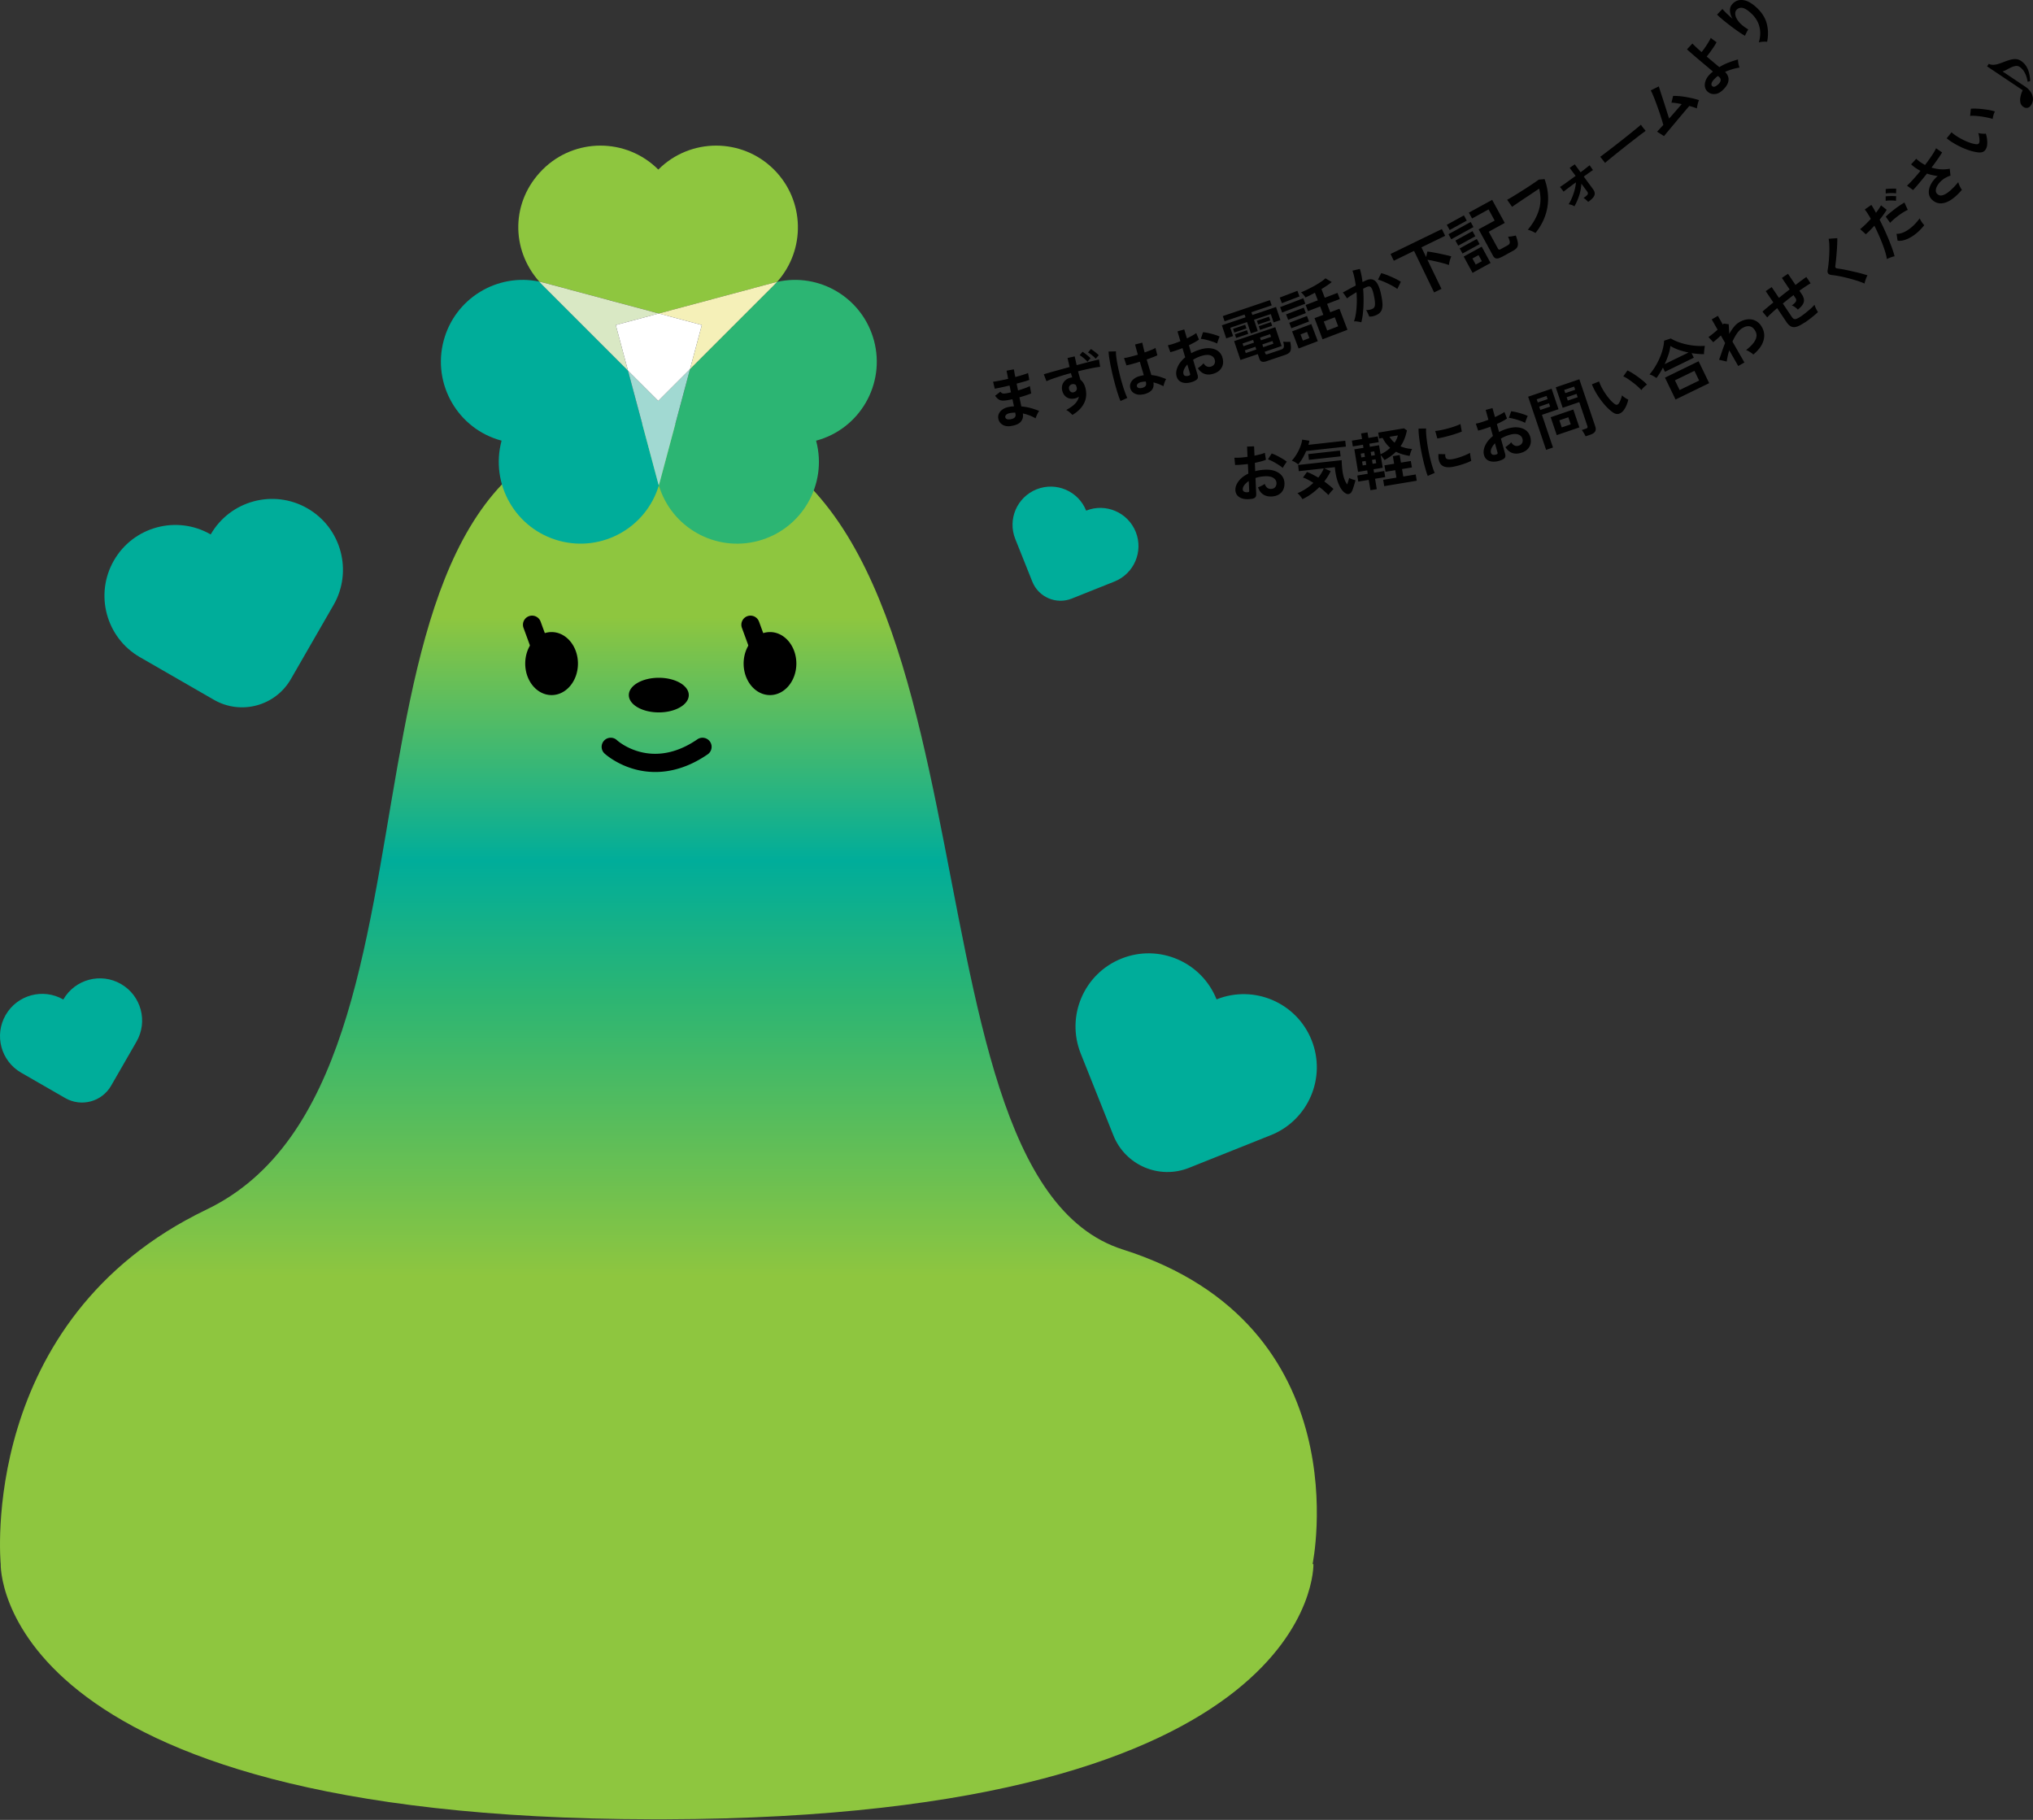
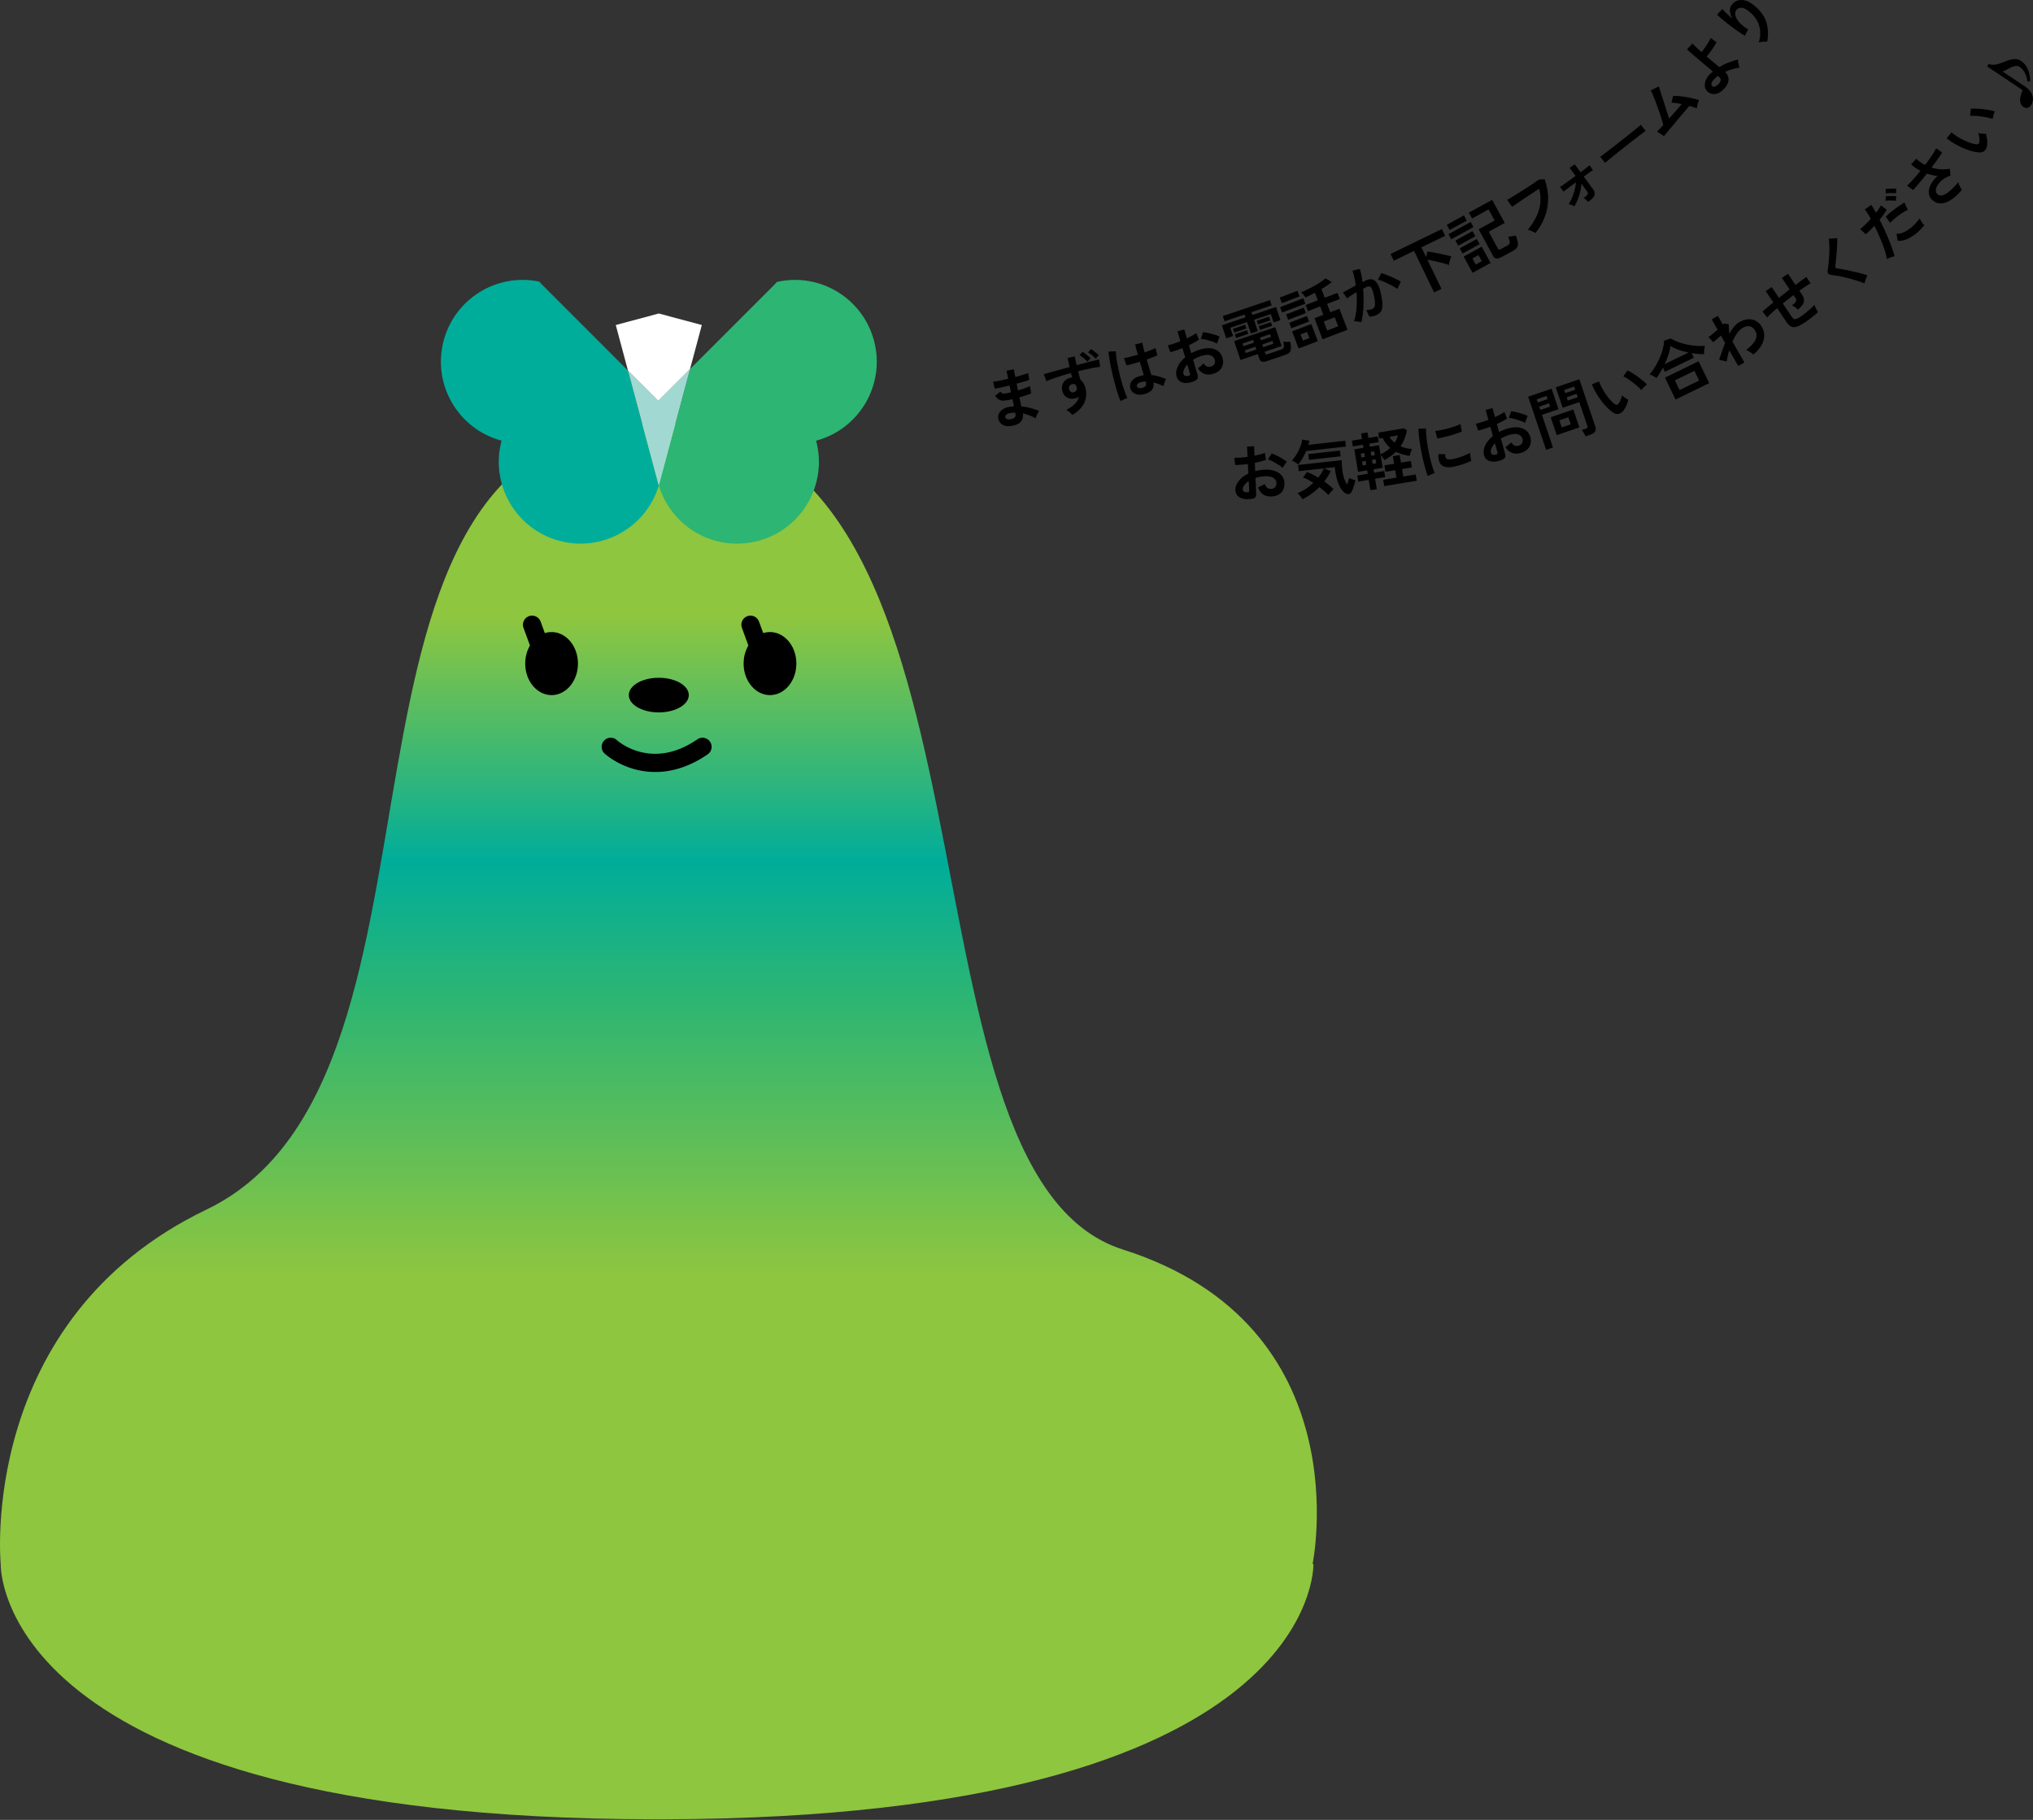
<svg xmlns="http://www.w3.org/2000/svg" width="782" height="700" viewBox="0 0 782 700" fill="none">
  <rect x="0" y="0" width="782" height="700" fill="#333333" stroke="none" />
  <path d="M504.89 601.59s19.08-91.78-72.96-120.97c-93.35-29.6-37.59-317.87-179.34-317.87S186.12 414 79.43 465.25C-8.85 507.64.27 601.59.27 601.59s-3.09 97.74 250.6 98.18h4.93c252.49-.74 249.41-98.18 249.41-98.18h-.32Z" fill="url(#a)" />
-   <path d="M128.28 232.76c7.51-13.04 3.03-29.71-10.01-37.22-13.04-7.51-29.7-3.03-37.22 10.01v.01h-.01c-13.04-7.51-29.71-3.03-37.22 10.01-7.51 13.04-3.03 29.7 10.01 37.22h.01l28.44 16.38c10.38 5.98 23.64 2.41 29.61-7.97l16.38-28.44v-.01l.01.01ZM52.5 400.66c4.48-7.77 1.81-17.7-5.97-22.18-7.77-4.48-17.7-1.81-22.18 5.97-7.77-4.48-17.7-1.81-22.18 5.97-4.48 7.77-1.81 17.7 5.97 22.18l16.95 9.76c6.18 3.56 14.08 1.44 17.65-4.75l9.76-16.95Zm436.32 35.98c14.42-5.76 21.45-22.12 15.69-36.55-5.76-14.43-22.12-21.45-36.55-15.69h-.01v-.01c-5.76-14.42-22.12-21.45-36.55-15.69-14.43 5.76-21.45 22.12-15.69 36.55v.01l12.56 31.46c4.58 11.48 17.6 17.07 29.08 12.48l31.45-12.56h.02Zm-60.14-212.96c7.53-3.01 11.2-11.55 8.19-19.08-3.01-7.53-11.55-11.2-19.08-8.19-3.01-7.53-11.55-11.2-19.08-8.19-7.53 3.01-11.2 11.55-8.19 19.08l6.56 16.42c2.39 5.99 9.19 8.91 15.18 6.52l16.42-6.56Z" fill="#00AD9A" />
  <path d="M252.06 296.94c-3.05 0-5.75-.46-8-1.08-7.04-1.94-11.33-5.85-11.51-6.02a3.507 3.507 0 0 1-.2-4.95 3.492 3.492 0 0 1 4.93-.21c.56.51 13.41 11.77 30.96-.3 1.59-1.1 3.77-.69 4.87.9 1.1 1.59.69 3.77-.9 4.87-7.53 5.18-14.45 6.79-20.15 6.79Zm-43.74-43.13c-1.43 0-2.77-.88-3.29-2.3l-3.66-10.01a3.5 3.5 0 0 1 2.09-4.49c1.81-.66 3.83.27 4.49 2.09l3.66 10.01a3.5 3.5 0 0 1-3.29 4.7Zm45.09 20.21c6.368 0 11.53-2.982 11.53-6.66s-5.162-6.66-11.53-6.66c-6.368 0-11.53 2.982-11.53 6.66s5.162 6.66 11.53 6.66Z" fill="#000" />
-   <path d="m209.2 108.74 44.22 11.85 44.22-11.85h.02c.41-.11.83-.21 1.24-.3 11.08-12.35 10.68-31.35-1.19-43.22-12.28-12.28-32.2-12.28-44.48 0l-.01.01-.01-.01c-12.28-12.28-32.2-12.28-44.48 0-12.28 12.28-12.26 30.75-1.29 43.1.59.12 1.18.26 1.77.42h.02-.03Z" fill="#8EC63F" />
  <path d="m253.15 185.78-11.58-43.23-32.85-32.85-.01-.01c-.45-.45-.88-.91-1.29-1.38-16.21-3.37-32.41 6.47-36.75 22.66-4.5 16.78 5.46 34.03 22.24 38.52h.02v.02c-4.5 16.78 5.46 34.03 22.24 38.52 16.48 4.42 33.4-5.11 38.26-21.35-.09-.3-.18-.59-.26-.89v-.02l-.02.01Z" fill="#00AD9A" />
-   <path d="m208.71 109.71 32.85 32.85-4.7-17.54 16.55-4.43-44.22-11.85h-.02c-.59-.16-1.18-.29-1.77-.42.42.47.84.93 1.29 1.38l.01.01h.01Z" fill="#D9E8C4" />
  <path d="M336.17 130.97c-4.39-16.37-20.9-26.24-37.29-22.54-.38.43-.78.85-1.19 1.26l-.01.01-32.26 32.26-11.74 43.82v.02c-.08.3-.17.59-.26.89 4.86 16.24 21.78 25.77 38.26 21.35 16.78-4.5 26.74-21.74 22.24-38.52v-.02h.02c16.78-4.5 26.74-21.74 22.24-38.52l-.01-.01Z" fill="#2CB573" />
-   <path d="m297.63 108.74-44.22 11.85 16.55 4.43-4.54 16.95 32.26-32.26.01-.01c.41-.41.81-.83 1.19-1.26-.41.09-.83.19-1.24.3h-.02.01Z" fill="#F5F0B8" />
  <path d="m253.68 185.78 11.74-43.82-12.23 12.23-11.63-11.63 11.58 43.23v.02c.08.3.17.59.26.89.09-.3.18-.59.26-.89v-.02l.02-.01Z" fill="#A1D9D2" />
  <path d="m253.41 120.58-16.55 4.44 4.7 17.54 11.64 11.63 12.22-12.22 4.54-16.95-16.55-4.44Z" fill="#fff" />
  <path d="M212.17 267.36c5.6 0 10.14-5.426 10.14-12.12 0-6.694-4.54-12.12-10.14-12.12-5.6 0-10.14 5.426-10.14 12.12 0 6.694 4.54 12.12 10.14 12.12Zm80.16-13.55c-1.43 0-2.77-.88-3.29-2.3l-3.66-10.01a3.5 3.5 0 0 1 2.09-4.49c1.81-.66 3.82.27 4.49 2.09l3.66 10.01a3.5 3.5 0 0 1-3.29 4.7Z" fill="#000" />
  <path d="M296.18 267.36c5.6 0 10.14-5.426 10.14-12.12 0-6.694-4.54-12.12-10.14-12.12-5.6 0-10.14 5.426-10.14 12.12 0 6.694 4.54 12.12 10.14 12.12Zm92.767-103.489c-1.376.209-2.49.035-3.378-.542-.888-.558-1.41-1.362-1.584-2.409-.105-.699 0-1.345.331-1.973.33-.629.853-1.17 1.566-1.607.714-.454 1.567-.733 2.595-.89.278-.053.539-.088.783-.105l.766-.052-.592-2.742c-.261.07-.54.123-.818.175l-.836.157c-.957.175-1.723.244-2.298.192-.574-.052-1.062-.227-1.462-.524-.401-.297-.819-.733-1.254-1.327l2.037-1.554c.296.384.627.611.94.681.331.07.853.035 1.585-.105.243-.052.487-.087.748-.157.261-.052.522-.122.801-.192-.104-.436-.191-.873-.279-1.309-.087-.454-.191-.891-.278-1.31a93.969 93.969 0 0 1-3.273.751c-1.027.227-1.846.367-2.42.471l-.627-2.671c.575-.053 1.375-.192 2.437-.402a89.348 89.348 0 0 0 3.361-.716 88.207 88.207 0 0 1-.331-1.658c-.105-.524-.192-1.013-.279-1.467l2.786-.524c.087.437.174.891.261 1.397.087.489.192 1.013.313 1.554a59.248 59.248 0 0 0 2.943-.838c.888-.28 1.549-.507 1.95-.699l.487 2.637c-.418.175-1.062.402-1.95.646-.888.244-1.863.524-2.942.803.104.437.191.856.278 1.31.088.436.175.873.279 1.309a50.883 50.883 0 0 0 2.612-.855 16.416 16.416 0 0 0 1.932-.821l.522 2.811c-.574.245-1.236.489-2.037.751a47.75 47.75 0 0 1-2.507.768c.157.629.279 1.24.401 1.834.122.593.226 1.135.348 1.659 1.236.104 2.437.314 3.586.628 1.15.314 2.246.699 3.291 1.118a4.042 4.042 0 0 0-.557.838 9.903 9.903 0 0 0-.505 1.082 7.767 7.767 0 0 0-.331.908 16.802 16.802 0 0 0-4.909-1.868c.208 1.205-.035 2.235-.732 3.108-.696.873-1.967 1.432-3.813 1.711l.053.018Zm-.383-2.585c.835-.122 1.41-.349 1.723-.698.314-.349.436-.733.348-1.187l-.121-.681c-.349 0-.697 0-1.028.035-.33.035-.661.069-.975.139-.679.123-1.166.332-1.462.629-.296.297-.435.594-.383.908.139.716.766.995 1.898.838v.017Zm23.939-1.693c-.261-.28-.61-.612-1.027-.978a5.298 5.298 0 0 0-1.358-.908c1.566-.856 2.75-1.694 3.499-2.532.766-.838 1.219-1.711 1.375-2.654-.4.367-.887.594-1.445.716-1.201.279-2.246.157-3.133-.367-.888-.524-1.48-1.344-1.794-2.514-.209-.786-.209-1.537 0-2.235a3.95 3.95 0 0 1 1.149-1.816 4.339 4.339 0 0 1 2.037-1.03c.122-.035.244-.053.331-.07.105 0 .209-.018.314-.035a16.85 16.85 0 0 1-.523-1.659 71.592 71.592 0 0 0-3.708 1.065c-1.201.384-2.298.734-3.273 1.083-.993.349-1.794.681-2.42.978l-1.027-2.672c.557-.175 1.34-.402 2.367-.698 1.028-.297 2.177-.611 3.5-.978 1.306-.367 2.664-.734 4.056-1.118l-.783-3.474 2.751-.611.748 3.369c1.219-.331 2.403-.628 3.517-.925 1.114-.297 2.124-.541 2.995-.768.888-.21 1.584-.384 2.089-.489l.435 2.829c-.94.087-2.176.296-3.691.611-1.514.314-3.116.681-4.805 1.1.139.558.296 1.1.453 1.658.156.559.313 1.083.452 1.589.975.751 1.637 1.886 1.985 3.405.47 2.113.261 4.034-.644 5.762-.905 1.729-2.385 3.178-4.44 4.383l.018-.017Zm.574-8.748c.436-.14.749-.367.94-.681.192-.332.244-.699.14-1.135-.035-.14-.07-.297-.14-.454-.069-.157-.121-.332-.191-.489a1.669 1.669 0 0 0-1.393-.314 1.638 1.638 0 0 0-1.027.681c-.244.349-.296.768-.174 1.222.104.454.331.803.661 1.047.349.227.732.28 1.167.158l.017-.035Zm5.223-11.699c-.383-.454-.87-.908-1.445-1.397-.574-.471-1.097-.856-1.567-1.135l1.115-1.31c.261.158.592.385.992.699.4.314.784.611 1.167.943.383.314.696.593.905.838l-1.167 1.362Zm3.186-1.17c-.4-.437-.87-.89-1.445-1.344a10.724 10.724 0 0 0-1.532-1.066l1.115-1.309c.261.157.592.384.975.663.383.28.766.594 1.131.891.383.314.679.576.888.821l-1.149 1.344h.017Zm9.524 16.274a27.14 27.14 0 0 1-.871-2.305 77.462 77.462 0 0 1-.975-3.213 128.29 128.29 0 0 1-.975-3.684 126.773 126.773 0 0 1-.853-3.754c-.261-1.223-.452-2.375-.626-3.423a22.785 22.785 0 0 1-.296-2.654l2.855-.07c-.035.594 0 1.38.139 2.34.122.961.296 2.026.54 3.178.226 1.152.505 2.357.801 3.562a64.98 64.98 0 0 0 .957 3.527 43.405 43.405 0 0 0 1.01 3.091c.331.925.644 1.659.905 2.217l-2.611 1.188Zm8.688-2.567c-1.237.262-2.316.157-3.239-.314-.922-.472-1.48-1.188-1.723-2.183-.14-.611-.087-1.205.156-1.816.244-.611.679-1.17 1.289-1.641.609-.489 1.393-.856 2.35-1.1.505-.14.975-.227 1.428-.297-.192-.699-.418-1.467-.679-2.34-.261-.873-.54-1.833-.836-2.864-.958.315-1.898.594-2.803.839-.905.244-1.689.436-2.35.576l-.941-2.829c.61-.052 1.393-.209 2.333-.454a73.29 73.29 0 0 0 2.995-.838c-.174-.629-.366-1.275-.54-1.921a158.85 158.85 0 0 1-.522-1.99l2.751-.716c.139.611.296 1.222.435 1.851.157.628.313 1.274.488 1.92a84.924 84.924 0 0 0 2.507-.942c.748-.297 1.288-.577 1.654-.804l.731 2.846c-.418.21-.993.454-1.724.734a85.79 85.79 0 0 1-2.385.873c.331 1.135.662 2.235.975 3.265.313 1.03.592 1.938.836 2.724a14.71 14.71 0 0 1 2.855.541c.94.28 1.88.611 2.838 1.013a4.591 4.591 0 0 0-.435.803 7.686 7.686 0 0 0-.383 1.065c-.105.35-.192.646-.227.873-1.306-.681-2.594-1.17-3.865-1.466.209 1.274-.035 2.287-.731 3.038-.697.751-1.793 1.274-3.256 1.589l.018-.035Zm-.418-2.462c.644-.175 1.097-.419 1.358-.768.261-.35.296-.856.122-1.537l-.035-.157c-.575 0-1.149.087-1.741.192-.592.14-1.027.349-1.323.646-.296.297-.418.611-.349.943.07.332.296.559.662.681.366.122.818.122 1.323-.018l-.017.018Zm20.23-2.672c-1.114.489-2.141.734-3.099.769-.957.035-1.775-.175-2.437-.594-.662-.419-1.132-1.048-1.375-1.886-.331-1.1-.209-2.339.365-3.667.575-1.344 1.55-2.584 2.925-3.719l-1.045-3.544c-.835.314-1.654.611-2.454.89-.801.28-1.532.489-2.229.664l-.94-2.654a19.689 19.689 0 0 0 2.194-.594 40.974 40.974 0 0 0 2.629-.978l-1.115-3.771 2.594-.751 1.028 3.44c.748-.35 1.427-.716 2.054-1.065.627-.35 1.149-.681 1.532-.978l1.045 2.497c-.488.366-1.062.733-1.741 1.1-.679.366-1.376.733-2.124 1.082l.905 3.073a14.045 14.045 0 0 1 1.619-.785 18.297 18.297 0 0 1 1.811-.646c1.497-.454 2.838-.594 4.022-.454 1.184.139 2.176.523 2.942 1.135a4.567 4.567 0 0 1 1.584 2.374c.453 1.502.348 2.811-.313 3.946-.644 1.135-1.741 1.921-3.291 2.358-1.201.366-2.298.366-3.29 0-.993-.35-1.846-1.083-2.559-2.148.33-.21.713-.506 1.166-.891a8.098 8.098 0 0 0 1.027-1.012c.766 1.187 1.706 1.606 2.821 1.274.679-.209 1.149-.558 1.392-1.065.244-.506.279-1.047.088-1.641-.227-.768-.767-1.292-1.602-1.606-.836-.297-1.933-.245-3.308.157a13.3 13.3 0 0 0-3.395 1.519l1.723 5.832c.175.576.157 1.047-.017 1.397-.174.349-.574.663-1.201.925l.069.017Zm-2.42-1.99c.296-.07.505-.175.61-.279.104-.123.139-.28.069-.489l-1.062-3.58c-.592.646-1.009 1.292-1.288 1.938-.261.646-.331 1.223-.174 1.729.104.367.313.594.644.698.331.105.714.105 1.184-.017h.017Zm11.091-12.415a11.228 11.228 0 0 0-1.881-.768 27.268 27.268 0 0 0-2.333-.681 14.18 14.18 0 0 0-2.071-.367l.853-2.549c.626.052 1.323.157 2.106.332.784.174 1.55.384 2.316.611.766.227 1.428.471 1.967.733-.104.21-.226.507-.365.873-.14.367-.262.716-.366 1.048-.104.332-.191.594-.226.751v.017Zm12.97-3.911-1.462-4.348-6.459 2.183 1.079 3.195-2.629.891-1.689-5.029 9.106-3.073-.366-1.065-7.695 2.601-.679-2.008 18.124-6.128.679 2.008-7.8 2.636.366 1.065 9.105-3.073 1.689 5.029-2.629.89-1.079-3.195-6.46 2.183 1.463 4.348-2.629.89h-.035Zm-6.372-.314-.487-1.432 4.665-1.572.488 1.432-4.666 1.572Zm12.675 10.948c-.888.297-1.567.384-2.037.244-.453-.14-.801-.524-1.01-1.152l-.592-1.746-6.668 2.252-2.438-7.246 15.826-5.361 2.438 7.247-6.494 2.2.209.593c.069.21.174.332.296.385.139.052.365.034.696-.088l5.084-1.711c.592-.192.923-.506 1.044-.925.122-.419.035-1.153-.209-2.166.331.07.767.105 1.324.105s1.009 0 1.375-.035c.226 1.188.313 2.113.244 2.759-.07.646-.279 1.135-.662 1.467-.365.332-.923.611-1.636.855l-6.808 2.305.018.018Zm-11.979-8.87-.47-1.415 4.666-1.571.47 1.414-4.666 1.572Zm2.821 3.177 4.056-1.379-.348-1.048-4.056 1.38.348 1.047Zm.888 2.637 4.056-1.379-.348-1.048-4.056 1.379.348 1.048Zm4.77-11-.487-1.432 4.666-1.572.487 1.432-4.666 1.572Zm.714 2.078-.47-1.415 4.666-1.571.47 1.414-4.666 1.572Zm.348 4.016 3.9-1.327-.348-1.048-3.9 1.327.348 1.048Zm.888 2.636 3.9-1.327-.348-1.048-3.9 1.327.348 1.048Zm7.173-16.937-.818-2.148 6.79-2.584.818 2.148-6.79 2.601v-.017Zm.105 3.614-.784-2.078 8.914-3.404.784 2.077-8.914 3.405Zm2.315 2.811-.801-2.095 6.808-2.602.801 2.096-6.808 2.601Zm1.219 3.231-.801-2.096 6.808-2.601.8 2.095-6.807 2.602Zm2.803 7.787-2.507-6.582 7.382-2.812 2.507 6.583-7.382 2.811Zm1.637-3.038 2.507-.96-.906-2.375-2.507.96.906 2.375Zm7.556-.524-3.082-8.102 3.395-1.292-1.219-3.213-4.7 1.799-.888-2.357 4.683-1.799-1.114-2.916c-.644.332-1.271.664-1.881.978a37.7 37.7 0 0 1-1.758.838c-.139-.279-.383-.611-.749-1.03a8.218 8.218 0 0 0-.957-.96 31.502 31.502 0 0 0 2.489-1.1 55.048 55.048 0 0 0 2.647-1.38c.87-.489 1.689-.995 2.437-1.484.749-.506 1.358-.978 1.828-1.414l2.42 1.432a22.44 22.44 0 0 1-1.81 1.327c-.679.471-1.411.925-2.142 1.379l1.271 3.335 4.892-1.868.888 2.357-4.892 1.868 1.219 3.213 3.534-1.344 3.082 8.101-9.611 3.667.018-.035Zm1.793-3.352 4.231-1.624-1.306-3.457-4.231 1.624 1.306 3.457Zm13.145-3.143c-.192-.07-.47-.14-.836-.21a12.169 12.169 0 0 0-1.097-.157 3.862 3.862 0 0 0-.905 0c.331-.943.592-2.025.766-3.247.174-1.223.278-2.515.313-3.877a40.56 40.56 0 0 0-.104-4.103c-.731.419-1.41.838-2.072 1.257-.662.419-1.201.803-1.602 1.118a7.103 7.103 0 0 0-.452-.734c-.209-.297-.401-.593-.627-.89a3.677 3.677 0 0 0-.54-.629c.331-.174.766-.401 1.288-.698.54-.28 1.115-.611 1.759-.961a69.168 69.168 0 0 1 1.95-1.03 38.656 38.656 0 0 0-.522-3.055 22.476 22.476 0 0 0-.732-2.672l2.838-.664c.227.716.418 1.502.592 2.375.174.856.314 1.746.435 2.672.296-.14.558-.262.784-.384.244-.105.435-.21.627-.28.592-.262 1.166-.401 1.723-.401.557 0 1.062.157 1.55.506.487.349.923.925 1.323 1.746.4.803.766 1.921 1.062 3.3.4 1.746.592 3.161.609 4.243 0 1.083-.191 1.921-.592 2.549-.4.612-1.044 1.118-1.932 1.502a6.89 6.89 0 0 1-1.289.402c-.435.087-.87.122-1.288.087a32.611 32.611 0 0 0-.54-1.275c-.226-.506-.452-.908-.679-1.204.888 0 1.689-.14 2.403-.454.366-.158.627-.385.801-.699.174-.314.244-.821.226-1.536-.017-.716-.156-1.712-.435-2.986-.244-1.188-.505-2.043-.766-2.55-.261-.506-.557-.803-.871-.855-.313-.053-.644 0-1.009.14-.418.174-.906.419-1.48.715a49.05 49.05 0 0 1 .174 4.785 40.9 40.9 0 0 1-.244 4.522 23.228 23.228 0 0 1-.644 3.684l.035-.052Zm13.841-12.851c-.418-.297-.94-.646-1.602-1.013a33.191 33.191 0 0 0-2.089-1.083 33.95 33.95 0 0 0-2.089-.925c-.662-.279-1.219-.454-1.672-.541l1.254-2.515c.47.123 1.044.297 1.723.542.679.244 1.376.541 2.124.855.732.315 1.428.646 2.09.995.661.332 1.184.647 1.601.943l-1.34 2.759v-.017Zm14.137 1.344-7.713-15.977-7.782 3.789-1.254-2.602 19.743-9.586 1.254 2.602-9.123 4.435 1.811 3.737.47-2.13c.626.07 1.358.174 2.193.331.836.14 1.672.297 2.542.49.871.174 1.706.366 2.49.54.783.175 1.445.35 1.985.524-.14.28-.261.629-.401 1.03a10.41 10.41 0 0 0-.331 1.205c-.087.402-.139.769-.174 1.065a23.745 23.745 0 0 0-1.636-.523 64.17 64.17 0 0 0-2.194-.577c-.783-.192-1.567-.366-2.35-.541a33.762 33.762 0 0 0-2.09-.367l5.398 11.175-2.838 1.38Zm5.989-24.009-1.097-2.008 6.581-3.614 1.097 2.008-6.581 3.614Zm.609 3.562-1.062-1.955 8.549-4.697 1.062 1.955-8.549 4.697Zm2.681 2.462-1.079-1.973 6.581-3.614 1.079 1.973-6.581 3.614Zm1.654 3.021-1.079-1.973 6.581-3.614 1.079 1.973-6.581 3.614Zm3.865 7.438-3.412-6.268 6.929-3.806 3.413 6.268-6.93 3.806Zm11.23-6.146c-.888.49-1.584.699-2.089.611-.505-.07-.94-.436-1.289-1.082l-5.519-10.127 6.164-3.37-2.333-4.296-6.355 3.492-1.236-2.252 8.966-4.907 4.84 8.87-6.163 3.388 3.552 6.495c.121.21.261.332.417.367.157.035.401-.035.732-.21l2.507-1.379c.383-.21.644-.454.783-.698.139-.262.157-.594.052-1.013a9.667 9.667 0 0 0-.609-1.659c.244 0 .54-.017.905-.07.366-.035.732-.105 1.115-.174.383-.07.696-.14.957-.21.453 1.222.731 2.183.801 2.916.07.716-.052 1.31-.366 1.746-.313.437-.835.856-1.566 1.257l-4.231 2.323-.035-.018Zm-10.011 2.951 2.351-1.292-1.271-2.34-2.351 1.292 1.271 2.34Zm23.017-12.118a8.021 8.021 0 0 0-.836-.454c-.366-.174-.731-.349-1.132-.506-.4-.157-.731-.262-1.027-.297 2.089-2.514 3.517-5.063 4.283-7.648.783-2.584.801-5.308.087-8.171-.644.419-1.358.89-2.176 1.449-.819.541-1.637 1.1-2.49 1.659-.853.558-1.654 1.1-2.437 1.624-.784.523-1.445.977-2.037 1.379-.575.402-.993.698-1.271.873l-1.898-2.706c.418-.227.958-.524 1.619-.926.662-.384 1.376-.838 2.176-1.327.801-.489 1.602-1.013 2.438-1.536.836-.524 1.636-1.048 2.402-1.554.767-.507 1.463-.978 2.09-1.397.627-.42 1.097-.769 1.462-1.03l2.211-.175c.906 2.514 1.358 4.976 1.358 7.386 0 2.427-.4 4.767-1.236 7.002-.818 2.252-2.037 4.365-3.621 6.32l.035.035Zm20.265-11.978c-.244-.227-.522-.506-.853-.82a4.095 4.095 0 0 0-.975-.699c.87-.576 1.393-1.03 1.584-1.362.192-.332.14-.68-.139-1.065-.087-.14-.348-.489-.784-1.065-.417-.576-.922-1.24-1.479-2.008a17.406 17.406 0 0 1-.836 4.505 21.795 21.795 0 0 1-1.828 4.19c-.296-.192-.662-.349-1.097-.506a3.844 3.844 0 0 0-1.149-.262c.47-.716.905-1.571 1.306-2.532.4-.96.748-1.955 1.009-2.986.279-1.03.436-1.99.505-2.915a70.041 70.041 0 0 0-2.158 1.588c-.679.507-1.254.943-1.707 1.293-.47.349-.748.576-.87.698l-1.393-1.799c.296-.192.766-.506 1.393-.942.627-.437 1.34-.943 2.141-1.537.801-.576 1.619-1.17 2.473-1.781l-2.299-3.09 1.968-1.362 2.246 3.055c.766-.576 1.462-1.1 2.071-1.589.61-.489 1.08-.855 1.411-1.1l1.271 1.851c-.174.105-.575.384-1.236.838-.645.454-1.411 1.013-2.299 1.659.54.716 1.045 1.432 1.55 2.113.505.68.94 1.274 1.288 1.746.348.471.557.75.644.873.714.943.906 1.816.575 2.567-.331.768-1.114 1.571-2.35 2.427l.017.017Zm6.477-14.964c-.122-.192-.314-.437-.557-.751-.244-.314-.488-.611-.732-.925a12.43 12.43 0 0 0-.592-.716c.262-.175.697-.507 1.324-.978.626-.472 1.375-1.048 2.246-1.711.87-.664 1.81-1.38 2.785-2.148a319.21 319.21 0 0 0 2.96-2.322 223.08 223.08 0 0 0 2.768-2.218c.871-.698 1.619-1.31 2.246-1.833a36.97 36.97 0 0 0 1.323-1.135c.122.174.296.419.523.733.226.315.47.629.731.926.261.296.435.54.574.715-.331.245-.801.594-1.445 1.066-.644.471-1.358 1.03-2.193 1.676-.836.646-1.707 1.327-2.647 2.043-.923.733-1.863 1.466-2.803 2.217-.94.751-1.845 1.467-2.681 2.148-.853.681-1.602 1.31-2.281 1.85-.679.56-1.201.996-1.567 1.328l.018.035Zm35.29-21.005a12.972 12.972 0 0 0-1.288-.472 47.002 47.002 0 0 0-1.602-.471c-.278.314-.679.803-1.219 1.414-.522.629-1.131 1.327-1.793 2.13-.661.786-1.358 1.607-2.054 2.445-.697.838-1.376 1.641-2.002 2.392l-1.672 1.99c-.47.577-.801.978-.992 1.223l-2.681-1.712c.191-.174.505-.488.922-.96.418-.454.906-.995 1.48-1.606a56.44 56.44 0 0 0-.713-2.462 77.99 77.99 0 0 0-1.01-3.056 135.26 135.26 0 0 0-1.132-3.16 66.672 66.672 0 0 0-1.097-2.777c-.348-.803-.627-1.431-.87-1.85l3.099-1.537c.104.367.278.89.505 1.606.226.716.487 1.52.783 2.427.296.908.609 1.851.923 2.847.313.995.627 1.955.923 2.916.296.943.574 1.816.818 2.584.905-.995 1.776-1.99 2.646-3.003.871-.996 1.602-1.851 2.211-2.567a45.452 45.452 0 0 0-2.211-.384c-.696-.105-1.271-.158-1.741-.158l.644-2.601c.993-.018 2.072.035 3.239.174 1.166.14 2.333.35 3.517.594a30.17 30.17 0 0 1 3.203.856c-.122.28-.244.593-.366.977-.104.385-.209.769-.278 1.153-.087.384-.139.716-.174.995l-.018.053Zm10.116-7.194c-1.062 1.065-2.142 1.624-3.239 1.676-1.096.07-2.037-.262-2.803-.995-.539-.506-.853-1.135-.975-1.868-.122-.751 0-1.537.314-2.393.331-.838.87-1.641 1.654-2.41.348-.349.731-.68 1.131-.977a179.299 179.299 0 0 0-2.594-2.2c-.94-.786-1.863-1.572-2.803-2.357-.923-.786-1.793-1.52-2.594-2.218a139.955 139.955 0 0 1-2.002-1.78l2.089-2.236c.383.402.888.89 1.497 1.467.627.576 1.306 1.187 2.037 1.833.401-.506.854-1.1 1.306-1.746.453-.646.888-1.327 1.289-1.99.4-.664.713-1.24.94-1.747.139.14.365.315.661.542.296.227.592.436.871.646.278.21.522.35.696.454a17.074 17.074 0 0 1-1.01 1.729 60.727 60.727 0 0 1-1.392 2.008c-.505.68-.958 1.274-1.393 1.815.87.734 1.723 1.45 2.576 2.166.836.698 1.602 1.344 2.281 1.903a19.333 19.333 0 0 1 3.622-1.781 38.45 38.45 0 0 1 3.569-1.17c-.035.262 0 .611.052 1.03.052.42.139.838.244 1.205.104.384.191.68.278.89a20.44 20.44 0 0 0-2.855.646c-.94.28-1.846.629-2.716 1.013a4.468 4.468 0 0 1 1.219 1.92c.209.717.174 1.503-.122 2.323-.296.82-.906 1.694-1.811 2.602h-.017Zm-1.985-1.956c.574-.524.923-1.03 1.01-1.519.087-.489-.035-.908-.418-1.257l-.592-.559a5.784 5.784 0 0 0-.818.646 26.42 26.42 0 0 0-.714.699c-.522.558-.836 1.065-.94 1.501-.105.454-.018.803.243 1.048.523.489 1.254.297 2.212-.576l.017.017Zm18.925-16.466c-.453-.07-.975-.07-1.602-.035a7.836 7.836 0 0 0-1.619.262c.696-2.287.731-4.47.104-6.513s-1.932-3.859-3.917-5.43c-1.201-.96-2.229-1.414-3.029-1.38-.819.053-1.445.385-1.881 1.013-.348.49-.435 1.135-.261 1.956.174.803.662 1.676 1.463 2.62.8.942 1.95 1.85 3.464 2.74-.122.193-.278.454-.452.769-.175.332-.331.646-.488.96a5.24 5.24 0 0 0-.296.716c-.54-.28-1.184-.681-1.95-1.187a58.93 58.93 0 0 1-2.42-1.711 135.245 135.245 0 0 1-2.524-1.921 62.82 62.82 0 0 1-2.264-1.851c-.679-.576-1.218-1.065-1.601-1.467l2.054-2.165c.261.314.592.681 1.027 1.118.435.436.906.89 1.41 1.344.505.471.993.908 1.48 1.31-.574-.926-.905-1.886-.992-2.864-.087-.978.122-1.798.644-2.497.609-.786 1.341-1.327 2.211-1.641.871-.297 1.846-.315 2.908-.053 1.062.262 2.176.873 3.36 1.799 2.455 1.955 4.056 4.12 4.822 6.478.749 2.357.871 4.906.331 7.613l.018.017ZM481.517 191.86c-1.201.21-2.263.192-3.204 0-.94-.209-1.671-.594-2.228-1.152-.54-.559-.836-1.275-.888-2.165-.052-1.153.366-2.305 1.236-3.475.888-1.153 2.124-2.13 3.743-2.899l-.174-3.684c-.888.105-1.758.192-2.594.262-.836.07-1.602.105-2.315.105l-.279-2.794c.627.035 1.375.017 2.263-.035a43.14 43.14 0 0 0 2.786-.314l-.174-3.929 2.698-.105.157 3.597a72.86 72.86 0 0 0 2.263-.524 14.128 14.128 0 0 0 1.724-.576l.418 2.672c-.557.244-1.201.454-1.95.646-.731.192-1.515.384-2.316.541l.14 3.195a13.595 13.595 0 0 1 1.758-.366 21.32 21.32 0 0 1 1.915-.192c1.567-.07 2.89.104 4.022.541 1.114.436 1.985 1.03 2.577 1.816.609.786.922 1.676.975 2.689.069 1.571-.349 2.811-1.236 3.754-.906.943-2.159 1.432-3.761 1.502-1.254.052-2.316-.21-3.204-.804-.887-.593-1.532-1.484-1.967-2.706.366-.14.818-.332 1.341-.594.522-.262.94-.506 1.236-.733.47 1.327 1.271 1.973 2.437 1.921.714-.035 1.254-.262 1.602-.699.348-.436.522-.96.487-1.571-.034-.804-.417-1.45-1.166-1.938-.731-.489-1.828-.716-3.256-.647-1.305.053-2.524.28-3.656.664l.279 6.076c.035.612-.087 1.048-.349 1.345-.261.297-.731.506-1.392.611l.052-.035Zm-1.863-2.514c.313 0 .54-.035.662-.123.139-.087.191-.244.191-.453l-.174-3.737c-.731.489-1.288 1.013-1.706 1.571-.418.559-.61 1.1-.592 1.642 0 .366.174.646.453.838.278.174.679.262 1.166.262Zm13.737-9.377c-.401-.366-.958-.768-1.637-1.205a31.632 31.632 0 0 0-2.107-1.222 13.062 13.062 0 0 0-1.915-.855l1.428-2.27c.592.209 1.254.489 1.967.838.714.366 1.411.751 2.107 1.152.679.402 1.271.803 1.741 1.188a7.393 7.393 0 0 0-.557.768c-.226.314-.435.628-.609.925-.192.297-.314.524-.401.681h-.017Zm5.971-1.361c-.33-.262-.714-.507-1.114-.769a6.355 6.355 0 0 0-1.341-.646 16.387 16.387 0 0 0 1.811-2.444 17.849 17.849 0 0 0 1.41-2.829c.383-.978.645-1.921.766-2.829l2.769.437a6.677 6.677 0 0 1-.157.768c-.07.262-.139.524-.226.803l14.172-1.571.243 2.252-15.268 1.694a25.987 25.987 0 0 1-1.393 2.776 16.067 16.067 0 0 1-1.672 2.392v-.034ZM500.999 192c-.174-.314-.453-.698-.836-1.17-.365-.471-.731-.855-1.097-1.117a18.73 18.73 0 0 0 3.256-1.712 20.633 20.633 0 0 0 2.873-2.269 26.2 26.2 0 0 0-2.089-1.223c-.679-.366-1.324-.646-1.916-.82l1.532-2.131c.697.227 1.411.542 2.142.926.731.384 1.48.786 2.228 1.222.941-1.187 1.637-2.375 2.107-3.544l-9.61 1.065-.262-2.375 16.767-1.851c0 .419 0 .96.052 1.589.035.629.087 1.31.174 2.026.139 1.292.383 2.409.696 3.369.331.943.714 1.729 1.184 2.358a35.89 35.89 0 0 0 .47-1.484c.14-.472.227-.821.261-1.031.157.105.383.21.662.315.279.122.592.227.923.331.331.105.627.175.87.21a12.67 12.67 0 0 1-.261 1.03c-.122.419-.244.856-.383 1.292-.139.454-.278.856-.418 1.24a5.312 5.312 0 0 1-.4.873c-.227.436-.54.716-.923.838a1.531 1.531 0 0 1-1.114-.052c-.697-.315-1.358-.908-1.95-1.781-.592-.873-1.097-1.973-1.515-3.283-.418-1.31-.714-2.759-.888-4.365l-.087-.786-4.126.454 2.524 1.065c-.626 1.362-1.445 2.689-2.454 3.981.679.489 1.305.978 1.915 1.467.609.489 1.149.978 1.636 1.449-.331.332-.696.716-1.044 1.135-.366.419-.662.821-.923 1.17-.4-.436-.905-.908-1.515-1.449a23.804 23.804 0 0 0-1.967-1.607 24.967 24.967 0 0 1-3.099 2.637 21.492 21.492 0 0 1-3.43 2.025l.035-.017Zm2.472-15.121-.244-2.218 12.188-1.344.243 2.217-12.187 1.345Zm23.678 11.699-.661-3.999-4.022.664-.383-2.34 4.022-.663-.209-1.31-3.517.576-1.428-8.678 3.517-.576-.191-1.187-3.9.646-.366-2.218 3.9-.646-.348-2.13 2.455-.402.348 2.13 3.604-.593.365 2.217-3.604.594.192 1.187 3.534-.593.575 3.474a13.145 13.145 0 0 0 3.708-2.479 11.58 11.58 0 0 1-1.619-1.711 12.42 12.42 0 0 1-1.288-2.096l-1.324.227-.365-2.269 9.889-1.642 1.149.769a18.573 18.573 0 0 1-.923 3.195c-.4 1.03-.905 2.008-1.549 2.951.679.279 1.375.506 2.124.681.748.174 1.532.279 2.333.331-.192.35-.383.786-.558 1.328-.174.541-.313.995-.383 1.344a22.657 22.657 0 0 1-2.803-.629 14.106 14.106 0 0 1-2.454-.977 16.27 16.27 0 0 1-2.003 1.693 19.197 19.197 0 0 1-2.437 1.519 8.434 8.434 0 0 0-.644-.942 8.207 8.207 0 0 0-.819-.978l.801 4.871-3.534.594.209 1.31 3.9-.647.383 2.34-3.9.646.662 3.999-2.455.401.017.018Zm-3.499-12.624 1.375-.227-.244-1.467-1.375.227.244 1.467Zm.522 3.073 1.375-.227-.243-1.502-1.376.227.244 1.502Zm3.308-3.719 1.375-.227-.243-1.467-1.376.227.244 1.467Zm.505 3.09 1.375-.227-.243-1.501-1.376.227.244 1.501Zm4.457 8.573-.401-2.409 5.102-.838-.47-2.864-3.726.611-.418-2.479 3.726-.611-.488-2.916 2.629-.437.488 2.916 3.795-.628.418 2.479-3.795.629.47 2.863 4.787-.786.401 2.41-12.501 2.078-.017-.018Zm3.987-16.71c.644-.925 1.062-1.868 1.271-2.793l-3.221.541a8.125 8.125 0 0 0 1.95 2.252Zm12.761 12.799c-.261-.628-.522-1.414-.783-2.34a66.482 66.482 0 0 1-.818-3.073 78.27 78.27 0 0 1-.766-3.474 71.719 71.719 0 0 1-1.045-6.758c-.087-.995-.139-1.851-.122-2.566l2.908-.035c-.053.611-.035 1.379.035 2.322.069.943.191 1.973.348 3.073.156 1.1.348 2.235.574 3.387.227 1.153.47 2.27.749 3.335.261 1.083.54 2.043.818 2.899.279.856.522 1.537.784 2.06l-2.682 1.17Zm3.691-14.388-.818-2.898c.627-.052 1.376-.175 2.246-.349a37.824 37.824 0 0 0 2.716-.646c.94-.245 1.828-.524 2.664-.821.835-.297 1.532-.576 2.072-.873l.522 2.916a31.17 31.17 0 0 1-2.142.786c-.818.279-1.671.541-2.559.785-.888.245-1.741.472-2.559.646-.818.193-1.532.332-2.142.437v.017Zm6.146 10.861c-2.768.524-4.509-.035-5.258-1.659a5.245 5.245 0 0 1-.418-1.414c-.087-.541-.087-1.135-.034-1.816l2.629.07a2.31 2.31 0 0 0 0 .856c.052.244.121.453.226.628.331.524 1.236.646 2.733.367.714-.14 1.48-.332 2.281-.594a30.856 30.856 0 0 0 2.333-.855 21.08 21.08 0 0 0 1.95-.926c0 .227.052.541.087.926.052.384.105.785.174 1.169.07.402.139.716.209.961-.696.349-1.462.681-2.298.978-.836.296-1.637.558-2.455.785a24.23 24.23 0 0 1-2.194.524h.035Zm18.681-2.654c-1.114.471-2.158.698-3.116.698-.958 0-1.776-.209-2.42-.628-.662-.419-1.097-1.065-1.341-1.903-.313-1.118-.156-2.34.436-3.667.609-1.327 1.601-2.549 2.994-3.667l-.992-3.562c-.836.297-1.672.576-2.455.838-.783.262-1.549.472-2.246.629l-.888-2.672c.61-.105 1.341-.279 2.194-.558a40.333 40.333 0 0 0 2.646-.926l-1.044-3.789 2.611-.698.958 3.457a39.29 39.29 0 0 0 2.089-1.03 13.32 13.32 0 0 0 1.549-.943l.993 2.514c-.488.349-1.08.716-1.759 1.065a30.45 30.45 0 0 1-2.141 1.048l.853 3.091c.505-.28 1.062-.524 1.637-.769a17.247 17.247 0 0 1 1.828-.611c1.497-.419 2.855-.541 4.039-.367 1.184.175 2.159.559 2.925 1.188.766.628 1.271 1.432 1.549 2.392.418 1.502.296 2.829-.383 3.929-.661 1.117-1.776 1.885-3.343 2.304-1.201.332-2.298.315-3.29-.052-.992-.384-1.828-1.117-2.525-2.2.331-.21.714-.506 1.167-.873.453-.367.801-.698 1.045-.995.748 1.187 1.688 1.641 2.803 1.327.696-.192 1.149-.542 1.41-1.048a2.21 2.21 0 0 0 .122-1.641c-.209-.769-.732-1.31-1.567-1.624-.836-.314-1.933-.28-3.308.105a13.37 13.37 0 0 0-3.413 1.466l1.62 5.867c.156.576.139 1.048-.035 1.397-.192.349-.592.646-1.219.908h.017Zm-2.385-2.025c.296-.07.505-.158.627-.28.122-.122.139-.279.087-.471l-.992-3.597c-.592.646-1.045 1.274-1.323 1.921-.279.628-.349 1.204-.209 1.728.104.367.313.594.626.716.314.122.714.105 1.184 0v-.017Zm11.317-12.206c-.488-.279-1.097-.541-1.863-.803a36.11 36.11 0 0 0-2.333-.716c-.783-.209-1.48-.349-2.054-.401l.888-2.532c.626.07 1.323.192 2.106.384.784.192 1.55.402 2.298.646.766.245 1.411.506 1.968.768-.105.21-.244.507-.383.873-.14.367-.279.716-.401 1.048a6.03 6.03 0 0 0-.226.751v-.018Zm8.078 10.389-6.912-20.446 9.019-3.073 2.664 7.874-6.372 2.166 4.248 12.571-2.647.908Zm-3.203-18.229 3.778-1.292-.418-1.222-3.778 1.292.418 1.222Zm.975 2.881 3.778-1.292-.435-1.274-3.779 1.292.436 1.274Zm6.32 9.674-2.333-6.88 8.705-2.968 2.333 6.879-8.705 2.969Zm11.09.471a7.357 7.357 0 0 0-.418-.821 15.402 15.402 0 0 0-.54-.908c-.191-.296-.348-.523-.522-.681l1.55-.523c.313-.105.505-.227.609-.384.104-.158.104-.367.017-.629l-3.116-9.219-6.39 2.182-2.663-7.875 9.07-3.09 6.111 18.072c.279.803.261 1.466-.034 1.99-.296.524-.923.943-1.881 1.275l-1.828.611h.035Zm-9.158-3.44 3.447-1.17-.922-2.723-3.448 1.169.923 2.724Zm1.358-13.183 3.813-1.292-.418-1.222-3.813 1.292.418 1.222Zm.958 2.864 3.813-1.292-.436-1.275-3.812 1.292.435 1.275Zm21.519 3.719c-.575.734-1.219 1.188-1.915 1.38-.697.192-1.463 0-2.281-.559-.766-.541-1.532-1.205-2.333-2.026a26.897 26.897 0 0 1-2.281-2.706 30.341 30.341 0 0 1-1.985-3.038 23.82 23.82 0 0 1-1.462-3.021l2.768-1.1c.261.751.609 1.554 1.045 2.392.452.838.957 1.659 1.514 2.48a23.23 23.23 0 0 0 1.707 2.182c.574.646 1.131 1.17 1.654 1.554.365.28.679.384.94.35.261-.053.505-.227.731-.524.261-.384.505-.873.731-1.467.226-.594.401-1.135.505-1.641.174.192.4.401.679.611.296.209.592.419.905.611.314.192.592.332.819.436a11.15 11.15 0 0 1-.714 2.235c-.314.734-.662 1.345-1.08 1.869l.053-.018Zm6.807-7.735a19.791 19.791 0 0 0-1.358-1.344 26.426 26.426 0 0 0-1.915-1.572 31.44 31.44 0 0 0-2.02-1.449 9.407 9.407 0 0 0-1.688-.926l1.601-2.269c.523.227 1.149.558 1.863.995.714.436 1.445.943 2.176 1.467a43.6 43.6 0 0 1 2.037 1.588 12.64 12.64 0 0 1 1.445 1.397c-.435.28-.835.611-1.236 1.013-.4.402-.696.751-.905 1.083v.017Zm5.745-4.662c-.365-.297-.8-.559-1.288-.821a6.952 6.952 0 0 0-1.358-.558c.766-.856 1.463-1.834 2.124-2.899a27.952 27.952 0 0 0 1.759-3.352c.505-1.17.922-2.323 1.218-3.475.296-1.153.47-2.235.523-3.248l2.594-.856c.835.524 1.776.978 2.838 1.362 1.062.385 2.176.716 3.342.961 1.167.244 2.333.419 3.517.506 1.184.087 2.316.087 3.378 0-.052.245-.087.559-.139.961-.053.401-.105.803-.14 1.187-.035.401-.052.751-.052 1.065-.749 0-1.515-.035-2.333-.105a29.806 29.806 0 0 1-2.437-.297l.853 1.764-11.091 5.413-.783-1.607c-.383.734-.783 1.45-1.219 2.131a20.123 20.123 0 0 1-1.306 1.903v-.035Zm3.169-5.326 9.21-4.487a26.701 26.701 0 0 1-3.726-.995 17.527 17.527 0 0 1-3.255-1.502 17.413 17.413 0 0 1-.766 3.37 31.37 31.37 0 0 1-1.463 3.614Zm4.213 13.602-4.074-8.416 12.936-6.303 4.074 8.416-12.936 6.303Zm1.567-3.649 7.504-3.649-1.811-3.737-7.503 3.649 1.81 3.737Zm22.547-9.237-3.465-6.058a31.19 31.19 0 0 0-.975 4.33l-2.942-.681c.313-.821.661-1.799 1.044-2.951a54.101 54.101 0 0 1 1.289-3.51l-1.637-2.863c-.557.506-1.097.995-1.636 1.466-.54.472-.975.839-1.289 1.118l-1.845-2.008c.365-.227.888-.611 1.549-1.152a84.955 84.955 0 0 0 1.968-1.659l-2.264-3.964 2.368-1.362 1.915 3.353c.157-.14.261-.28.314-.384l1.932.244.209 3.719c.54-.96 1.132-1.851 1.776-2.654.644-.803 1.358-1.432 2.124-1.868 1.114-.646 2.228-.996 3.325-1.083 1.097-.087 2.107.122 3.03.629.922.489 1.706 1.274 2.315 2.374.923 1.624 1.132 3.353.592 5.186-.522 1.834-1.828 3.615-3.9 5.361a5.26 5.26 0 0 0-.766-.629 14.862 14.862 0 0 0-1.027-.646 6.042 6.042 0 0 0-.992-.454c1.027-.786 1.897-1.589 2.594-2.409.696-.821 1.131-1.642 1.34-2.48.192-.838.07-1.659-.4-2.462-.575-1.013-1.271-1.589-2.107-1.763-.835-.175-1.741.035-2.751.611-.783.454-1.497 1.135-2.158 2.078-.662.942-1.237 2.008-1.759 3.177l4.596 8.032-2.367 1.362Zm25.523-16.727c-1.219.82-2.246 1.362-3.081 1.606-.819.244-1.533.21-2.159-.105-.627-.314-1.236-.925-1.828-1.833l-3.482-5.203a70.922 70.922 0 0 0-2.194 1.938 29.106 29.106 0 0 0-1.637 1.624l-1.828-2.235a76.35 76.35 0 0 1 1.793-1.537c.732-.611 1.515-1.275 2.386-1.973l-2.925-4.365 2.298-1.554 2.786 4.155c.661-.541 1.358-1.1 2.054-1.641.696-.541 1.375-1.083 2.054-1.606l-2.977-4.435 2.351-1.589 2.89 4.295c.853-.646 1.636-1.24 2.35-1.764.714-.523 1.323-.96 1.828-1.292l1.637 2.427c-.557.315-1.202.716-1.933 1.205a66.81 66.81 0 0 0-2.385 1.642l.87 1.292c.488.733.784 1.414.871 2.043.087.628-.052 1.257-.418 1.885-.365.629-1.01 1.31-1.915 2.043a7.757 7.757 0 0 0-1.097-.943c-.452-.314-.853-.541-1.236-.663.836-.576 1.358-1.083 1.567-1.502.209-.419.174-.855-.104-1.274l-.801-1.188c-.679.507-1.358 1.048-2.055 1.589-.696.541-1.375 1.1-2.054 1.642l3.43 5.116c.278.401.557.681.835.803.296.122.644.105 1.062-.053.418-.157.958-.471 1.62-.908.504-.331 1.079-.768 1.723-1.274a81.235 81.235 0 0 0 1.933-1.624 16.96 16.96 0 0 0 1.584-1.572c.07.28.191.612.348.978.157.367.331.716.505 1.048.174.332.348.594.488.768-.732.699-1.567 1.397-2.49 2.13a40.193 40.193 0 0 1-2.646 1.939l-.018-.035Zm23.069-14.982c-.61-.296-1.324-.576-2.194-.873-.853-.296-1.776-.558-2.734-.838a77.27 77.27 0 0 0-2.89-.733 44.144 44.144 0 0 0-2.646-.541 26.973 26.973 0 0 0-2.002-.28c-.766-.087-1.271-.279-1.532-.611-.261-.332-.314-.838-.174-1.519.104-.541.191-1.187.278-1.973.087-.786.174-1.624.227-2.514.052-.89.104-1.799.121-2.707.018-.908 0-1.763-.034-2.567-.035-.803-.122-1.501-.262-2.078l3.343-.244c.018.611 0 1.38-.035 2.34a63.69 63.69 0 0 1-.191 3.003 73.078 73.078 0 0 1-.261 3.003c-.105.961-.192 1.764-.279 2.41-.069.524.192.838.784.908.505.052 1.149.157 1.932.297.784.14 1.637.314 2.542.506.905.21 1.828.419 2.733.629.906.209 1.759.419 2.525.646.766.227 1.393.401 1.863.559a7.27 7.27 0 0 0-.453.96c-.157.402-.313.803-.435 1.205-.122.401-.209.733-.244 1.012h.018Zm11.508-10.494c-.418.07-.923.227-1.498.436-.574.21-1.062.42-1.427.647a18.238 18.238 0 0 0-.592-2.585 40.373 40.373 0 0 0-1.114-3.23 64.369 64.369 0 0 0-1.463-3.544 107.86 107.86 0 0 0-1.637-3.493 49.362 49.362 0 0 1-1.81 1.904c-.575.576-1.08 1.047-1.497 1.379l-2.177-1.973c.54-.402 1.167-.96 1.898-1.659a45.77 45.77 0 0 0 2.211-2.27 29.18 29.18 0 0 0-1.219-2.06c-.4-.611-.766-1.135-1.114-1.554l2.525-1.764c.278.384.557.838.853 1.362.296.507.609 1.065.94 1.676.418-.54.783-1.047 1.132-1.554.33-.506.609-.942.8-1.327l2.177 1.712a19.15 19.15 0 0 1-1.097 1.693c-.47.681-1.01 1.38-1.619 2.113a107.742 107.742 0 0 1 1.81 3.737 118.578 118.578 0 0 1 1.672 3.841 95.253 95.253 0 0 1 1.375 3.562c.383 1.118.697 2.095.905 2.934l-.034.017Zm.574-21.337a9.224 9.224 0 0 0-1.306-.122c-.487-.018-.957 0-1.427 0-.47 0-.888.07-1.236.122v-1.711a9.92 9.92 0 0 1 1.236-.105c.505-.018 1.027-.035 1.532-.018.505.018.923.018 1.253.053l-.052 1.78Zm.035-2.881a12.183 12.183 0 0 0-2.037-.105c-.766.017-1.41.07-1.95.175v-1.712a9.477 9.477 0 0 1 1.236-.122 22.597 22.597 0 0 1 1.55-.052c.522 0 .94 0 1.253.052l-.052 1.781v-.017Zm4.474 6.373c-.522.227-1.079.541-1.688.908-.61.367-1.219.786-1.846 1.257a39.4 39.4 0 0 0-1.776 1.415c-.557.488-1.044.942-1.462 1.379l-1.672-2.357c.401-.42.923-.89 1.533-1.397a67.79 67.79 0 0 1 1.932-1.537 33.355 33.355 0 0 1 2.002-1.432 22.478 22.478 0 0 1 1.724-1.065l1.271 2.812-.018.017Zm6.373 5.867c-1.097 1.397-2.281 2.567-3.517 3.51-1.236.942-2.455 1.623-3.622 2.042-1.166.42-2.211.56-3.133.402l-.401-2.637c.818.053 1.724-.14 2.733-.576 1.01-.436 2.037-1.1 3.1-2.008 1.062-.908 2.089-2.025 3.081-3.37.157.402.418.873.766 1.397.348.524.679.925.975 1.222l.018.018Zm14.45-13.584a22.64 22.64 0 0 1-2.803 2.828c-.975.82-1.967 1.45-2.977 1.869-1.01.419-1.985.576-2.942.47-.958-.104-1.846-.54-2.681-1.309-.819-.75-1.237-1.658-1.306-2.706-.052-1.048.209-2.148.801-3.283.592-1.135 1.462-2.2 2.611-3.178a20.57 20.57 0 0 1-2.072-.366 21.114 21.114 0 0 1-2.054-.576 245.782 245.782 0 0 1-2.873 3.527c-.94 1.135-1.758 2.06-2.472 2.793l-2.333-1.676c.662-.594 1.462-1.414 2.385-2.427a69.7 69.7 0 0 0 2.803-3.283c-1.375-.715-2.594-1.536-3.604-2.496l1.985-2.148a13.09 13.09 0 0 0 1.602 1.31c.574.401 1.166.75 1.776 1.082a69.088 69.088 0 0 0 2.576-3.58c.766-1.134 1.324-2.095 1.654-2.846l2.333 1.607c-.4.68-.957 1.519-1.671 2.549a80.767 80.767 0 0 1-2.403 3.283 15.85 15.85 0 0 0 3.448.646c1.183.087 2.367.017 3.569-.21l.278 2.654c-.766.245-1.497.576-2.193.996a8.865 8.865 0 0 0-1.811 1.466 7.149 7.149 0 0 0-1.219 1.694c-.296.576-.418 1.117-.418 1.641 0 .507.209.96.61 1.31.592.541 1.305.68 2.159.384.853-.28 1.775-.873 2.803-1.764 1.027-.89 2.037-1.973 3.064-3.23.052.297.174.646.331 1.03.156.385.348.751.539 1.1.192.35.366.611.54.821l-.035.017Zm9.733-17.182c-.14.925-.47 1.641-.993 2.148-.505.506-1.271.716-2.263.646-.923-.087-1.933-.297-3.03-.611a26.491 26.491 0 0 1-3.307-1.24 32.923 32.923 0 0 1-3.221-1.676 23.627 23.627 0 0 1-2.751-1.904l1.863-2.322c.592.541 1.288 1.048 2.089 1.572.801.506 1.637.977 2.524 1.414.888.437 1.741.786 2.56 1.065.818.28 1.567.454 2.211.524.453.07.783 0 .992-.175.209-.174.331-.454.366-.803.035-.471 0-1.013-.087-1.641a9.983 9.983 0 0 0-.366-1.676c.244.087.54.157.906.192.365.035.713.07 1.079.087.366.017.679 0 .923-.035.243.75.4 1.52.487 2.305a8.847 8.847 0 0 1 0 2.148l.018-.018Zm2.124-10.092c-.47-.157-1.08-.332-1.846-.49a38.682 38.682 0 0 0-2.437-.436 34.786 34.786 0 0 0-2.455-.262c-.784-.052-1.428-.035-1.933.035l.279-2.759c.574-.07 1.271-.087 2.124-.052a34.12 34.12 0 0 1 2.611.21c.888.104 1.759.227 2.56.384.801.157 1.445.331 1.95.506-.227.454-.436.96-.575 1.484-.139.524-.244.995-.261 1.397l-.017-.017Zm14.729-5.256c-.366.541-.801.873-1.341.978-.522.104-1.045 0-1.549-.35-.645-.436-1.045-1.012-1.184-1.728-.14-.716-.105-1.484.069-2.323.192-.82.453-1.623.819-2.374l-13.685-9.167.644-.978a3.69 3.69 0 0 0 1.933.367 8.147 8.147 0 0 0 2.072-.437 66.052 66.052 0 0 0 2.159-.786 22.36 22.36 0 0 1 2.158-.715 6.708 6.708 0 0 1 2.09-.245c.679.035 1.323.262 1.95.664.957.646 1.688 1.431 2.211 2.34a9.936 9.936 0 0 1 1.044 2.828c.192.96.296 1.85.296 2.654l-.975.227a10.929 10.929 0 0 0-.435-1.886c-.209-.716-.54-1.414-.975-2.113a5.846 5.846 0 0 0-1.671-1.728c-.47-.314-.993-.42-1.567-.332a5.92 5.92 0 0 0-1.759.576 22.63 22.63 0 0 0-1.723.89 7.68 7.68 0 0 1-1.498.63l8.775 5.884a7.263 7.263 0 0 1 2.037 2.025c.523.786.819 1.624.871 2.515.052.873-.209 1.746-.784 2.601l.018-.017Z" fill="#000" />
  <defs>
    <linearGradient id="a" x1="169.18" y1="237.39" x2="169.18" y2="491" gradientUnits="userSpaceOnUse">
      <stop stop-color="#8EC63F" />
      <stop offset=".37" stop-color="#00AD9A" />
      <stop offset=".575" stop-color="#2CB573" />
      <stop offset="1" stop-color="#8EC63F" />
    </linearGradient>
  </defs>
</svg>